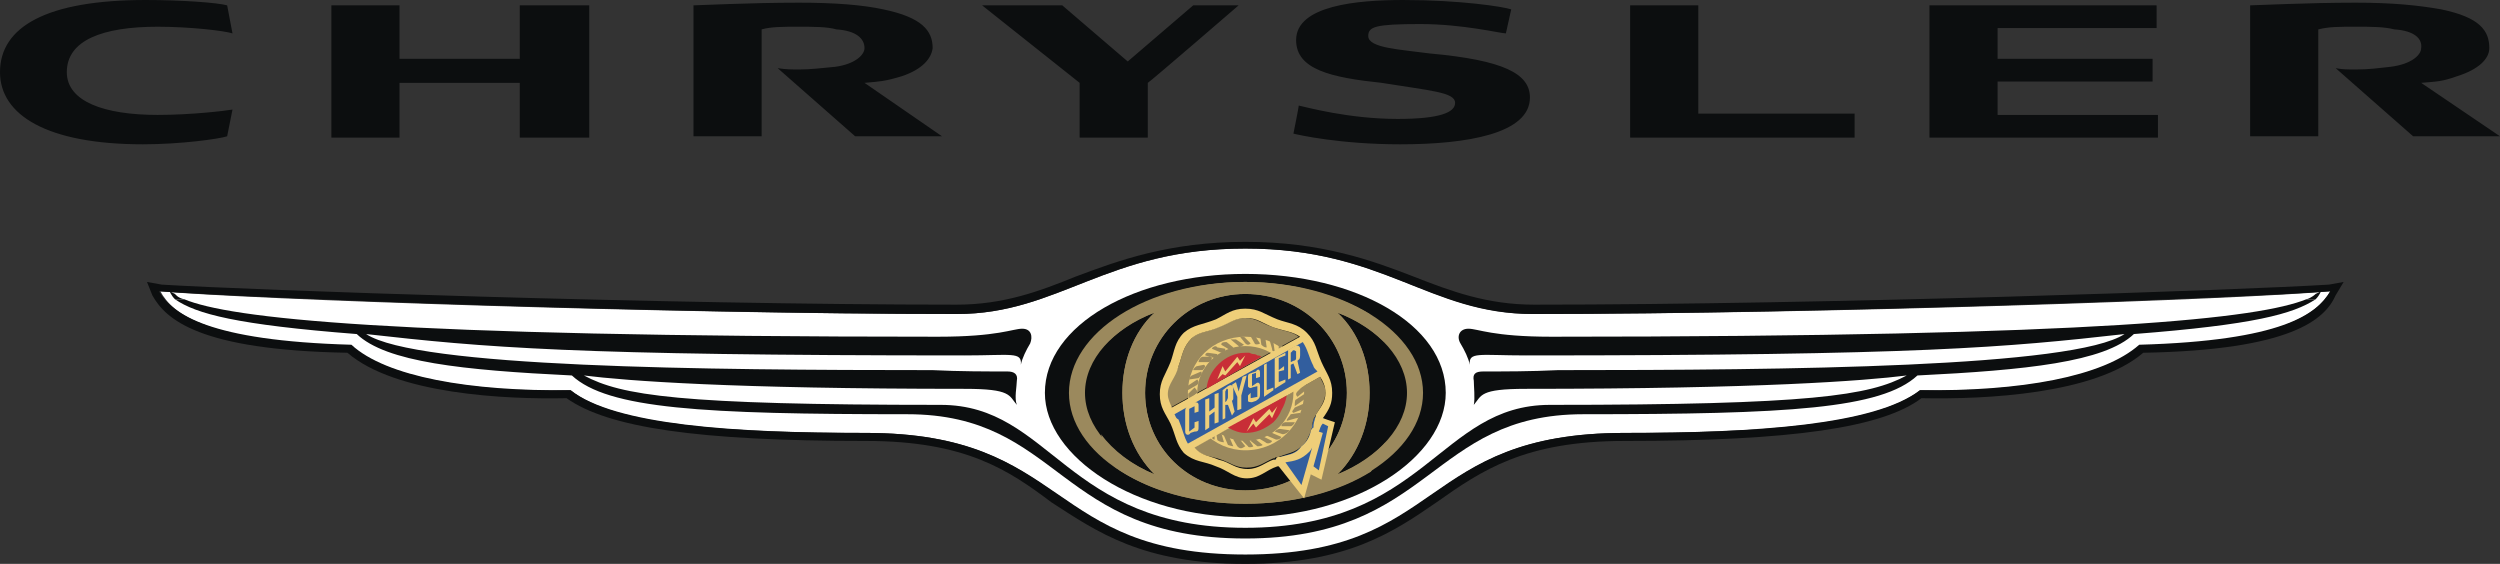
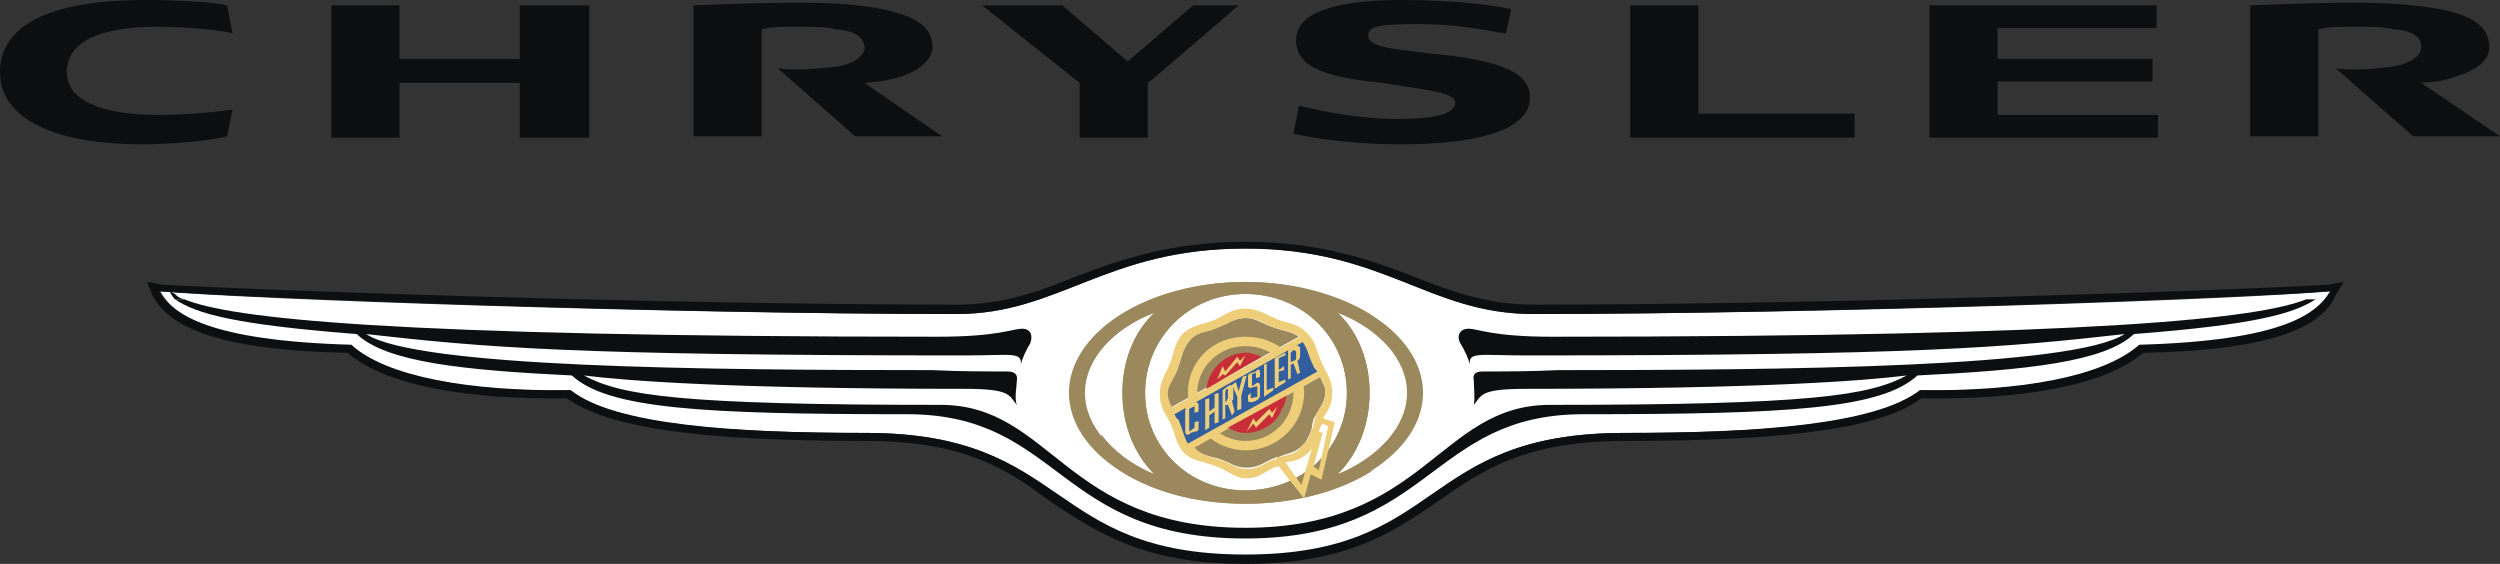
<svg xmlns="http://www.w3.org/2000/svg" version="1.2" viewBox="2.7 75.3 187.1 42.2">
  <rect x="2.7" y="75.3" width="187.1" height="42.2" fill="#333333" stroke="none" />
  <title>chrysler-svg</title>
  <style>
		.s0 { fill: #ffffff } 
		.s1 { fill: #0c0e0f } 
		.s2 { fill: #9b895d } 
		.s3 { fill: #d0b26f } 
		.s4 { fill: #325e9e } 
		.s5 { fill: #eece79 } 
		.s6 { fill: #c82e37 } 
	</style>
  <g id="Layer">
    <path id="Layer" fill-rule="evenodd" class="s0" d="m162.8 101.2c-2.6 2.3-8.9 3.5-16.4 3.3-3.4 2.7-12.3 3.2-22.1 3.2-15.5 0-13.4 9.2-28.4 9.2-15 0-13.1-9.2-28.4-9.2-9.9 0-18.8-0.5-22.1-3.2-7.5 0.2-13.8-1-16.4-3.3-10.7-0.3-13.4-2.4-14.3-4.1 6.5 0.6 37.9 1.7 59.6 1.7 7.7 0 11.2-4.9 21.6-4.9 10.4 0 13.8 4.9 21.6 4.9 21.7 0 53.1-1.1 59.6-1.7-1 1.7-3.6 3.8-14.3 4.1z" />
-     <path id="Layer" fill-rule="evenodd" class="s1" d="m95.9 95.8c-8.2 0-15 3.8-15 8.9 0 4.8 6.8 9.3 15 9.3 8.3 0 15-4.5 15-9.3 0-5.1-6.7-8.9-15-8.9z" />
    <path id="Layer" fill-rule="evenodd" class="s2" d="m109.2 104.7c0 4.5-5.9 8.3-13.3 8.3-7.4 0-13.2-3.8-13.2-8.3 0-4.5 5.8-8.3 13.2-8.3 7.4 0 13.3 3.8 13.3 8.3zm-13.3-7.4c-4.2 0-7.5 3.3-7.5 7.4 0 4.1 3.3 7.3 7.5 7.3 4.3 0 7.6-3.2 7.6-7.3 0-4.1-3.3-7.4-7.6-7.4zm6.9 1.4c1.6 1.5 2.4 3.7 2.4 6 0 2.3-0.8 4.5-2.4 6.1 3.1-1.3 5.2-3.6 5.2-6.1 0-2.5-2.1-4.8-5.2-6zm-16.1 6c0-2.3 0.8-4.5 2.4-6-3.1 1.2-5.2 3.5-5.2 6 0 2.5 2.1 4.8 5.2 6.1-1.6-1.6-2.4-3.8-2.4-6.1z" />
    <path id="Layer" fill-rule="evenodd" class="s2" d="m106.4 108.4q-0.1 0.3-0.2 0.6-0.2 0.2-0.3 0.5-0.1 0.3-0.3 0.5-0.1 0.3-0.3 0.6c-2.4 1.5-5.7 2.4-9.4 2.4-3.9 0-7.3-1-9.7-2.7q-0.2-0.3-0.3-0.6-0.2-0.3-0.3-0.6-0.2-0.3-0.3-0.6-0.1-0.3-0.2-0.7c0.9 1.2 2.3 2.3 4 3-1.6-1.6-2.4-3.8-2.4-6.1 0-2.3 0.8-4.5 2.4-6-1.7 0.6-3 1.6-4 2.7q0.5-1.2 1.2-2.3c2.4-1.6 5.8-2.7 9.6-2.7 3.6 0 6.9 1 9.3 2.4q0.7 1 1.1 2.1c-0.9-0.9-2.1-1.7-3.5-2.2 1.6 1.5 2.4 3.7 2.4 6 0 2.3-0.8 4.5-2.4 6.1 1.5-0.6 2.7-1.4 3.6-2.4zm-10.5-11.1c-4.2 0-7.5 3.3-7.5 7.4 0 4.1 3.3 7.3 7.5 7.3 4.3 0 7.6-3.2 7.6-7.3 0-4.1-3.3-7.4-7.6-7.4z" />
    <path id="Layer" fill-rule="evenodd" class="s3" d="m89 107.6q-0.2-0.4-0.3-0.7-0.1-0.3-0.2-0.7 0-0.3-0.1-0.7 0-0.3 0-0.7v-0.1q0 0.4 0 0.8 0.1 0.3 0.1 0.7 0.1 0.3 0.2 0.7 0.1 0.3 0.3 0.7z" />
-     <path id="Layer" fill-rule="evenodd" class="s4" d="m98.1 109.7c0.2 0-0.1 0 0 0 0.9-0.5 1.4-0.3 2-1 0.7-0.6 0.7-1.3 0.9-2 0-0.1 0.2-0.2 0.2-0.4l1.1 0.6-0.7 4.2-0.8-0.6-0.5 1.8z" />
    <path id="Layer" fill-rule="evenodd" class="s2" d="m99.9 100.5c-0.5-0.4-1.1-0.4-1.9-0.7-0.9-0.3-1.3-0.7-2.1-0.7-0.8 0-1.3 0.4-2.1 0.7-0.8 0.4-1.4 0.3-1.9 0.8-0.7 0.7-0.7 1.3-1 2.1-0.3 0.8-0.9 1.3-0.9 2.1 0 0.4 0.2 0.7 0.3 1zm-1.9 9.1h0.1c0-0.1 0.2-0.1 0.3-0.1 0.7-0.3 1.2-0.3 1.7-0.8 0.4-0.3 0.5-0.7 0.7-1.1 0 0 0-0.2 0.1-0.3 0-0.2 0-0.3 0.1-0.6 0-0.1 0.2-0.3 0.2-0.4 0.3-0.5 0.7-1 0.7-1.7 0-0.4-0.3-0.8-0.4-1.1l-9.5 5.3c0.6 0.6 1.1 0.6 1.8 0.8 1 0.3 1.3 0.7 2.2 0.7 0.9 0 1.3-0.4 2-0.7z" />
    <path id="Layer" fill-rule="evenodd" class="s5" d="m100.3 104.7c0 2.3-1.9 4.3-4.4 4.3-2.4 0-4.3-2-4.3-4.3 0-2.4 1.9-4.2 4.3-4.2 2.5 0 4.4 1.8 4.4 4.2zm-4.4-3.5c-2 0-3.6 1.6-3.6 3.5 0 1.9 1.6 3.6 3.6 3.6 2.1 0 3.6-1.7 3.6-3.6 0-1.9-1.5-3.5-3.6-3.5z" />
-     <path id="Layer" fill-rule="evenodd" class="s2" d="m95.5 100.5c0.1 0 0.4 0 0.4 0.1l0.4 0.4q-0.2 0.2-0.4 0zm-0.7 0.2h0.4l0.6 0.4c-0.2 0.1-0.4 0.3-0.4 0.1zm-0.7 0.4c0-0.2 0.2-0.2 0.4-0.2l0.5 0.4c-0.1 0.1-0.2 0.3-0.4 0.1zm-0.7 0.3c0-0.1 0.3-0.3 0.4-0.1l0.6 0.1c0 0.3-0.1 0.3-0.3 0.3zm-0.5 0.5c0-0.2 0.2-0.2 0.2-0.2l0.7 0.1q0 0.1 0 0.1 0 0.1-0.1 0.1 0 0 0 0.1-0.1 0-0.1 0zm-0.5 0.5c0-0.2 0.2-0.4 0.3-0.4h0.7c0 0.3-0.1 0.4-0.3 0.4zm-0.4 0.6c0-0.1 0.2-0.3 0.3-0.3l0.5-0.1c0.2 0.1 0 0.3-0.1 0.4zm-0.3 0.7c0-0.2 0.2-0.3 0.2-0.3l0.7-0.3c0.1 0.2 0 0.3-0.2 0.5zm-0.1 0.8c0-0.3 0-0.4 0.1-0.4l0.6-0.4q0.2 0.2 0 0.4zm0.1 0.7c-0.1-0.2-0.1-0.5 0-0.5l0.4-0.4c0.2 0.2 0.2 0.3 0.2 0.4zm0.1 0.7c-0.1-0.1-0.1-0.2-0.1-0.4l0.4-0.5c0.1 0.1 0.3 0.2 0.1 0.4zm0.3 0.7c-0.1-0.2-0.3-0.3-0.1-0.4l0.3-0.6c0.1 0 0.2 0.3 0.1 0.3zm0.4 0.5c-0.3 0-0.3-0.2-0.3-0.2l0.3-0.7c0.1 0 0.3 0.2 0.1 0.4zm0.5 0.5c-0.2 0-0.3-0.1-0.3-0.2l0.1-0.7c0.2 0 0.3 0.1 0.3 0.2zm0.6 0.6c-0.2 0-0.3-0.3-0.3-0.4v-0.6c0.1 0 0.3 0 0.3 0.2zm0.7 0.2c-0.2 0-0.5-0.1-0.5-0.2l-0.1-0.6c0.3-0.1 0.4 0 0.4 0.1zm0.7 0.3c-0.1 0-0.4-0.1-0.4-0.1l-0.3-0.7c0.3-0.2 0.4 0 0.4 0.1zm0.9 0c-0.3 0.2-0.4 0.2-0.6 0l-0.3-0.5q0.2-0.2 0.5 0zm0.6 0c-0.1 0.1-0.4 0.1-0.4 0l-0.4-0.4c0-0.2 0.3-0.2 0.4-0.2zm0.7-0.1c-0.1 0.1-0.3 0.1-0.4 0.1l-0.5-0.4c0.1-0.1 0.2-0.3 0.4-0.1zm0.7-0.3c0 0.1-0.3 0.3-0.5 0.1l-0.5-0.3c0-0.1 0.3-0.2 0.4-0.1zm0.7-0.3c-0.1 0.2-0.3 0.2-0.4 0.2l-0.7-0.3c0.1-0.2 0.3-0.3 0.4-0.2zm0.6-0.5c0 0.1-0.3 0.3-0.5 0.3l-0.6-0.2c0.1-0.1 0.2-0.2 0.4-0.2zm0.4-0.6c0 0.1-0.2 0.3-0.3 0.3h-0.7c0-0.2 0.2-0.3 0.3-0.3zm0.4-0.7c0 0.3-0.1 0.4-0.3 0.4l-0.7 0.2c0-0.2 0.2-0.3 0.3-0.5zm0.3-0.7c0 0.3-0.1 0.5-0.3 0.5l-0.5 0.2c-0.2-0.1 0-0.2 0.1-0.4zm0-0.7c0.1 0.2 0 0.4 0 0.4l-0.7 0.5c0-0.2 0-0.5 0.1-0.5zm0-0.7c0.2 0.2 0.2 0.5 0 0.5l-0.5 0.4q-0.2-0.2 0-0.4zm-0.2-0.7c0.2 0.1 0.2 0.2 0.2 0.4l-0.6 0.5q-0.2-0.2 0-0.4zm-0.3-0.7c0.2 0.2 0.3 0.3 0.2 0.4l-0.3 0.6c-0.1 0-0.3-0.3-0.3-0.4zm-0.4-0.7c0.3 0.1 0.3 0.3 0.3 0.4l-0.3 0.7c-0.1-0.1-0.3-0.3-0.3-0.4zm-0.4-0.4c0.2 0 0.3 0.1 0.3 0.2l-0.1 0.7q-0.1 0-0.1 0-0.1 0-0.1 0-0.1-0.1-0.1-0.1 0-0.1 0-0.1zm-0.6-0.6c0.2 0 0.3 0.3 0.3 0.3v0.7c-0.1 0-0.3-0.2-0.3-0.3zm-0.7-0.3c0.2 0 0.3 0.2 0.3 0.2l0.1 0.7c-0.1 0-0.2 0-0.2-0.2zm-0.7-0.3c0.1 0 0.3 0 0.4 0.2l0.1 0.7c-0.1 0-0.2 0-0.4-0.2zm-0.8-0.1c0.1 0 0.4 0 0.4 0.1l0.4 0.6c-0.1 0.1-0.4 0.1-0.4 0z" />
    <path id="Layer" fill-rule="evenodd" class="s5" d="m102.6 106.9l-1 4.3-0.8-0.4-0.5 1.8-1.9-2.4h-0.1c-0.9 0.3-1.3 0.9-2.3 0.9-0.9 0-1.4-0.6-2.3-0.9-0.9-0.4-1.6-0.3-2.4-1-0.6-0.7-0.6-1.3-1-2.2-0.4-0.8-0.8-1.2-0.8-2.2 0-1 0.4-1.4 0.8-2.4 0.3-0.8 0.3-1.5 1-2.2 0.7-0.6 1.4-0.6 2.4-1 0.8-0.4 1.2-0.8 2.2-0.8 1 0 1.4 0.4 2.4 0.8 0.8 0.3 1.5 0.3 2.2 1 0.7 0.7 0.7 1.3 1.1 2.2 0.4 0.9 0.8 1.3 0.8 2.3 0 0.8-0.2 1.2-0.7 1.9zm-2.6-6.4c-0.6-0.4-1.1-0.4-2-0.7-0.8-0.3-1.2-0.7-2-0.7-0.9 0-1.3 0.4-2.1 0.7-0.9 0.4-1.4 0.3-2 0.8-0.7 0.7-0.7 1.3-1 2.1-0.2 0.9-0.8 1.3-0.8 2.1 0 0.4 0.2 0.7 0.3 1zm-2 9.2h0.2c0-0.2 0.1-0.2 0.3-0.2 0.7-0.2 1.2-0.2 1.6-0.8 0.4-0.3 0.6-0.7 0.7-1.1 0 0 0-0.2 0.2-0.3 0-0.1 0-0.3 0.1-0.6 0-0.1 0.1-0.2 0.1-0.4 0.3-0.5 0.7-0.9 0.7-1.6 0-0.5-0.2-0.9-0.4-1.2l-9.4 5.3c0.5 0.6 1.1 0.6 1.8 0.9 0.9 0.2 1.2 0.7 2.2 0.7 0.8 0 1.3-0.5 1.9-0.7zm2.9-0.9q-0.1 0.2-0.2 0.3c-0.6 0.6-1.1 0.7-1.8 0.8l1.2 1.7zm0.1-0.1l-0.1 0.1q0.1-0.1 0.1-0.1zm1.1-1.5l-0.4-0.2c-0.2 0.2-0.2 0.4-0.3 0.6l0.3 0.1-0.7 2.5 0.4 0.3z" />
    <path id="Layer" fill-rule="evenodd" class="s6" d="m95.9 101.7c-1.5 0-2.8 1.3-2.9 2.7l4.1-2.4q-0.1-0.1-0.3-0.1-0.1-0.1-0.3-0.1-0.1 0-0.3-0.1-0.1 0-0.3 0zm-1.3 5.6q0.7 0.4 1.3 0.4 0.6 0 1.1-0.2 0.5-0.2 1-0.6 0.4-0.4 0.6-0.9 0.3-0.5 0.4-1.1z" />
    <path id="Layer" fill-rule="evenodd" class="s4" d="m91.6 108.5c-0.3-0.5-0.4-1.1-0.7-1.8-0.2-0.1-0.2-0.2-0.3-0.4l9.6-5.4c0.4 0.6 0.4 1 0.8 1.8 0 0.1 0.2 0.3 0.3 0.4z" />
    <path id="Layer" fill-rule="evenodd" class="s5" d="m93.8 103.7l0.4-1 0.2 0.4 0.9-1.1 0.2 0.3 0.4-0.4-0.4 0.8-0.2-0.3-0.9 1-0.2-0.1zm2.2 3.9l0.5-1 0.2 0.3 1-1 0.2 0.3 0.4-0.5-0.4 0.9-0.2-0.3-1 1-0.2-0.3zm-3.1-2.4l0.3-0.1v1l0.4-0.3v-1l0.3-0.1v2.2l-0.3 0.1v-0.9l-0.4 0.3v0.9l-0.3 0.2zm2.2 0.9l-0.2 0.3-0.3-0.8h-0.2v1l-0.2 0.1v-2.2l0.4-0.3c0.3-0.2 0.4 0 0.4 0.3v0.5c0 0.2 0 0.2-0.1 0.3zm-0.6-0.8c0.1-0.2 0.1-0.2 0.1-0.3v-0.4c0-0.2 0-0.2-0.1-0.2l-0.1 0.2v0.8zm0.8-0.3l-0.4-0.9 0.3-0.2 0.2 0.7 0.3-1.1 0.3-0.1-0.4 1.5v1l-0.3 0.1zm1.1-0.7c-0.1 0.1-0.3 0-0.3-0.1v-0.6c0-0.3 0-0.3 0.3-0.4l0.3-0.1c0.1-0.2 0.3-0.2 0.3 0.1v0.3l-0.3 0.1v-0.4l-0.3 0.1v0.9l0.3-0.2c0.1-0.1 0.3-0.1 0.3 0.2v0.5c0 0.3 0 0.4-0.3 0.6l-0.3 0.1c-0.1 0-0.3 0-0.3-0.1v-0.4l0.2-0.2v0.4l0.5-0.1v-0.8zm0.9-1.7l0.2-0.1v2l0.5-0.2v0.2l-0.7 0.5zm0.8-0.5l0.8-0.4v0.2l-0.5 0.2v0.9l0.4-0.3v0.3l-0.4 0.1v0.8l0.5-0.2v0.2l-0.8 0.5zm1.9 1.1l-0.2 0.1-0.3-0.8-0.2 0.1v1l-0.2 0.1v-2.2l0.5-0.3c0.2-0.1 0.4 0 0.4 0.2v0.5c0 0.3-0.1 0.3-0.2 0.4zm-0.5-0.9c0 0 0.2 0 0.2-0.2v-0.5c0 0-0.2-0.2-0.3 0l-0.1 0.1v0.7zm-7.4 3.9v-0.5l-0.4 0.2v1.7l0.4-0.3v-0.4l0.3-0.1v0.4c0 0.3 0 0.4-0.3 0.4l-0.3 0.1c-0.1 0.2-0.4 0.2-0.4-0.1v-1.5c0-0.3 0.1-0.4 0.4-0.6l0.3-0.1c0.1 0 0.3 0 0.3 0.2v0.5z" />
    <path id="Layer" fill-rule="evenodd" class="s1" d="m178.1 96.4l-0.6 1c-0.8 1.8-3.3 4.1-14.4 4.3-3.6 3.1-11.8 3.5-16.6 3.4-2.9 2.2-9.7 3.2-22.2 3.2-7.5 0-10.7 2.2-14.1 4.6-3.2 2.2-6.7 4.6-14.3 4.6-7.7 0-11.1-2.4-14.5-4.6-3.2-2.4-6.4-4.6-13.9-4.6-12.6 0-19.3-1-22.4-3.2-4.6 0.1-12.8-0.3-16.4-3.4-11.1-0.2-13.6-2.5-14.6-4.3l-0.4-1 1.1 0.2c6.4 0.4 37.6 1.5 59.5 1.5 3.5 0 6.2-1 8.9-2.1 3.2-1.2 7-2.6 12.7-2.6 5.7 0 9.5 1.4 12.6 2.6 2.8 1.1 5.5 2.1 9 2.1 21.9 0 53.1-1.1 59.5-1.5zm-1 0.7c-6.5 0.5-38 1.7-59.7 1.7-7.8 0-11.1-4.9-21.5-4.9-10.5 0-13.9 4.9-21.6 4.9-21.7 0-53.1-1.2-59.7-1.7 1 1.7 3.7 3.7 14.4 4 2.6 2.4 8.9 3.5 16.4 3.4 3.3 2.6 12.2 3.2 22.1 3.2 15.3 0 13.4 9.1 28.4 9.1 15 0 12.9-9.1 28.4-9.1 9.8 0 18.7-0.6 22.1-3.2 7.5 0.1 13.7-1 16.4-3.4 10.7-0.3 13.3-2.3 14.3-4z" />
-     <path id="Layer" fill-rule="evenodd" class="s1" d="m176 97.3l0.4-0.2c0 0-0.1 0.3-0.4 0.6h-0.7c0.4-0.1 0.7-0.4 0.7-0.4z" />
    <path id="Layer" fill-rule="evenodd" class="s1" d="m175.3 97.7c-3.5 1.4-15.1 2.8-56.5 2.8-4.4 0-5.5-0.6-6.2-0.6-0.7 0-0.9 0.6-0.6 1.1 0.3 0.5 0.6 1.1 0.7 1.6-0.1-1 0.7-0.7 4.2-0.7 29.5 0 35.9-0.6 44.8-1.6-3.8 2.5-25.3 2.7-42.4 2.7-2 0.1-4.1 0.1-5.6 0.1-0.6 0-0.8 0.2-0.7 0.7 0 0.4 0.1 1.3 0 1.8 0.6-0.7 0.4-1.2 3.9-1.2 17.5 0 25.3-0.6 28.5-1-2.8 1.5-7.1 2.2-26.7 2.2-8.3 0-9.3 9.2-22.8 9.2-13.5 0-14.5-9.2-22.8-9.2-19.6 0-23.9-0.7-26.7-2.2 3.2 0.4 11 1 28.5 1 3.5 0 3.3 0.5 3.9 1.2-0.2-0.5 0-1.4 0-1.8 0.1-0.5-0.2-0.7-0.7-0.7-1.5 0-3.6 0-5.6-0.1-17.1 0-38.6-0.2-42.4-2.7 8.9 1 15.3 1.6 44.8 1.6 3.5 0 4.3-0.3 4.2 0.7 0.1-0.5 0.4-1.1 0.7-1.6 0.2-0.5 0.1-1.1-0.6-1.1-0.7 0-1.8 0.6-6.3 0.6-41.4 0-53-1.4-56.4-2.8h-0.7c1.6 1.1 4.6 1.9 13.6 2.6 2.2 2.1 7.9 2.7 16.1 3.1 2.7 2.5 9.8 2.9 25.1 2.9 11.5 0 11.2 9.3 25.3 9.3 14 0 13.8-9.3 25.3-9.3 15.3 0 22.3-0.4 25-2.9 8.1-0.4 14-1 16.2-3.1 9-0.7 11.9-1.5 13.6-2.6z" />
    <path id="Layer" fill-rule="evenodd" class="s1" d="m16.5 97.7h-0.7c-0.3-0.3-0.4-0.6-0.4-0.6l0.4 0.2c0 0 0.2 0.3 0.7 0.4zm108.2-22h5.1v8.1h11.7v1.8h-16.8zm-92.1 0v4h9v-4h5.2v9.9h-5.2v-4.1h-9v4.1h-5.1v-9.9zm62.8 0c0 0-6.6 5.7-6.8 5.8v4.1h-5.1v-4.1l-7.3-5.8h6l4.9 4.2 4.9-4.2zm51.7 0h17v1.7h-11.9v2.3h11.6v1.7h-11.6v2.5h12v1.7h-17.1zm-39.4-0.4c4.3 0 7.5 0.5 8.1 0.7l-0.4 1.8c-0.4 0-3.2-0.7-6.4-0.7-3.4 0-3.9 0.2-3.9 0.9 0 0.9 2.4 1 4.6 1.3 5.5 0.5 7.5 1.5 7.5 3.3 0 2.7-4.7 3.5-9.7 3.5-4.5 0-7.6-0.7-8-0.8 0 0 0.4-2 0.4-2.1 0.5 0.1 3.7 1 7.4 1 3.2 0 4.3-0.5 4.3-1.2 0-0.8-1.8-0.9-5.5-1.5-3.8-0.4-6.4-1-6.4-3.2 0-2.6 4.6-3 8-3zm-94.1 0c2.7 0 5.4 0.2 6.1 0.4l0.4 2.1c-0.6-0.2-3.2-0.5-5.6-0.5-4.1 0-6.8 1-6.8 3.4 0 2.2 2.8 3.2 6.8 3.2 2.5 0 5-0.3 5.6-0.4l-0.4 2c-0.6 0.2-3.5 0.6-6.3 0.6-7.2 0-10.7-2.2-10.7-5.4 0-3.4 3.5-5.4 10.9-5.4zm41 10.2v-9.8c0.4 0 4.2-0.2 7.9-0.2q4 0 6.3 0.5c2.9 0.6 3.7 1.6 3.7 2.9-0.1 0.8-0.8 1.6-2.3 2.1-1.3 0.4-1.7 0.4-2.8 0.5l5.8 4h-6.5l-5.8-5.1c0.6 0.1 1.1 0.1 1.6 0.1 0.9 0 1.6-0.1 2.7-0.2 1.5-0.2 2.2-0.9 2.2-1.4 0-0.7-0.6-1.3-2.1-1.4-0.7-0.2-1.7-0.2-2.9-0.2-1.1 0-2 0-2.7 0.2v8zm116.5 0v-9.8c0.4 0 4.3-0.2 7.9-0.2 2.8 0 4.7 0.2 6.4 0.5 2.9 0.6 3.6 1.6 3.6 2.9 0 0.8-0.8 1.6-2.4 2.1-1.1 0.4-1.5 0.4-2.7 0.5l5.9 4h-6.5l-5.8-5.1c0.5 0.1 0.9 0.1 1.5 0.1 1 0 1.7-0.1 2.6-0.2 1.6-0.2 2.3-0.9 2.3-1.4 0.1-0.7-0.5-1.3-2-1.4-0.8-0.2-1.7-0.2-2.9-0.2-1.3 0-2 0-2.8 0.2v8z" />
  </g>
</svg>